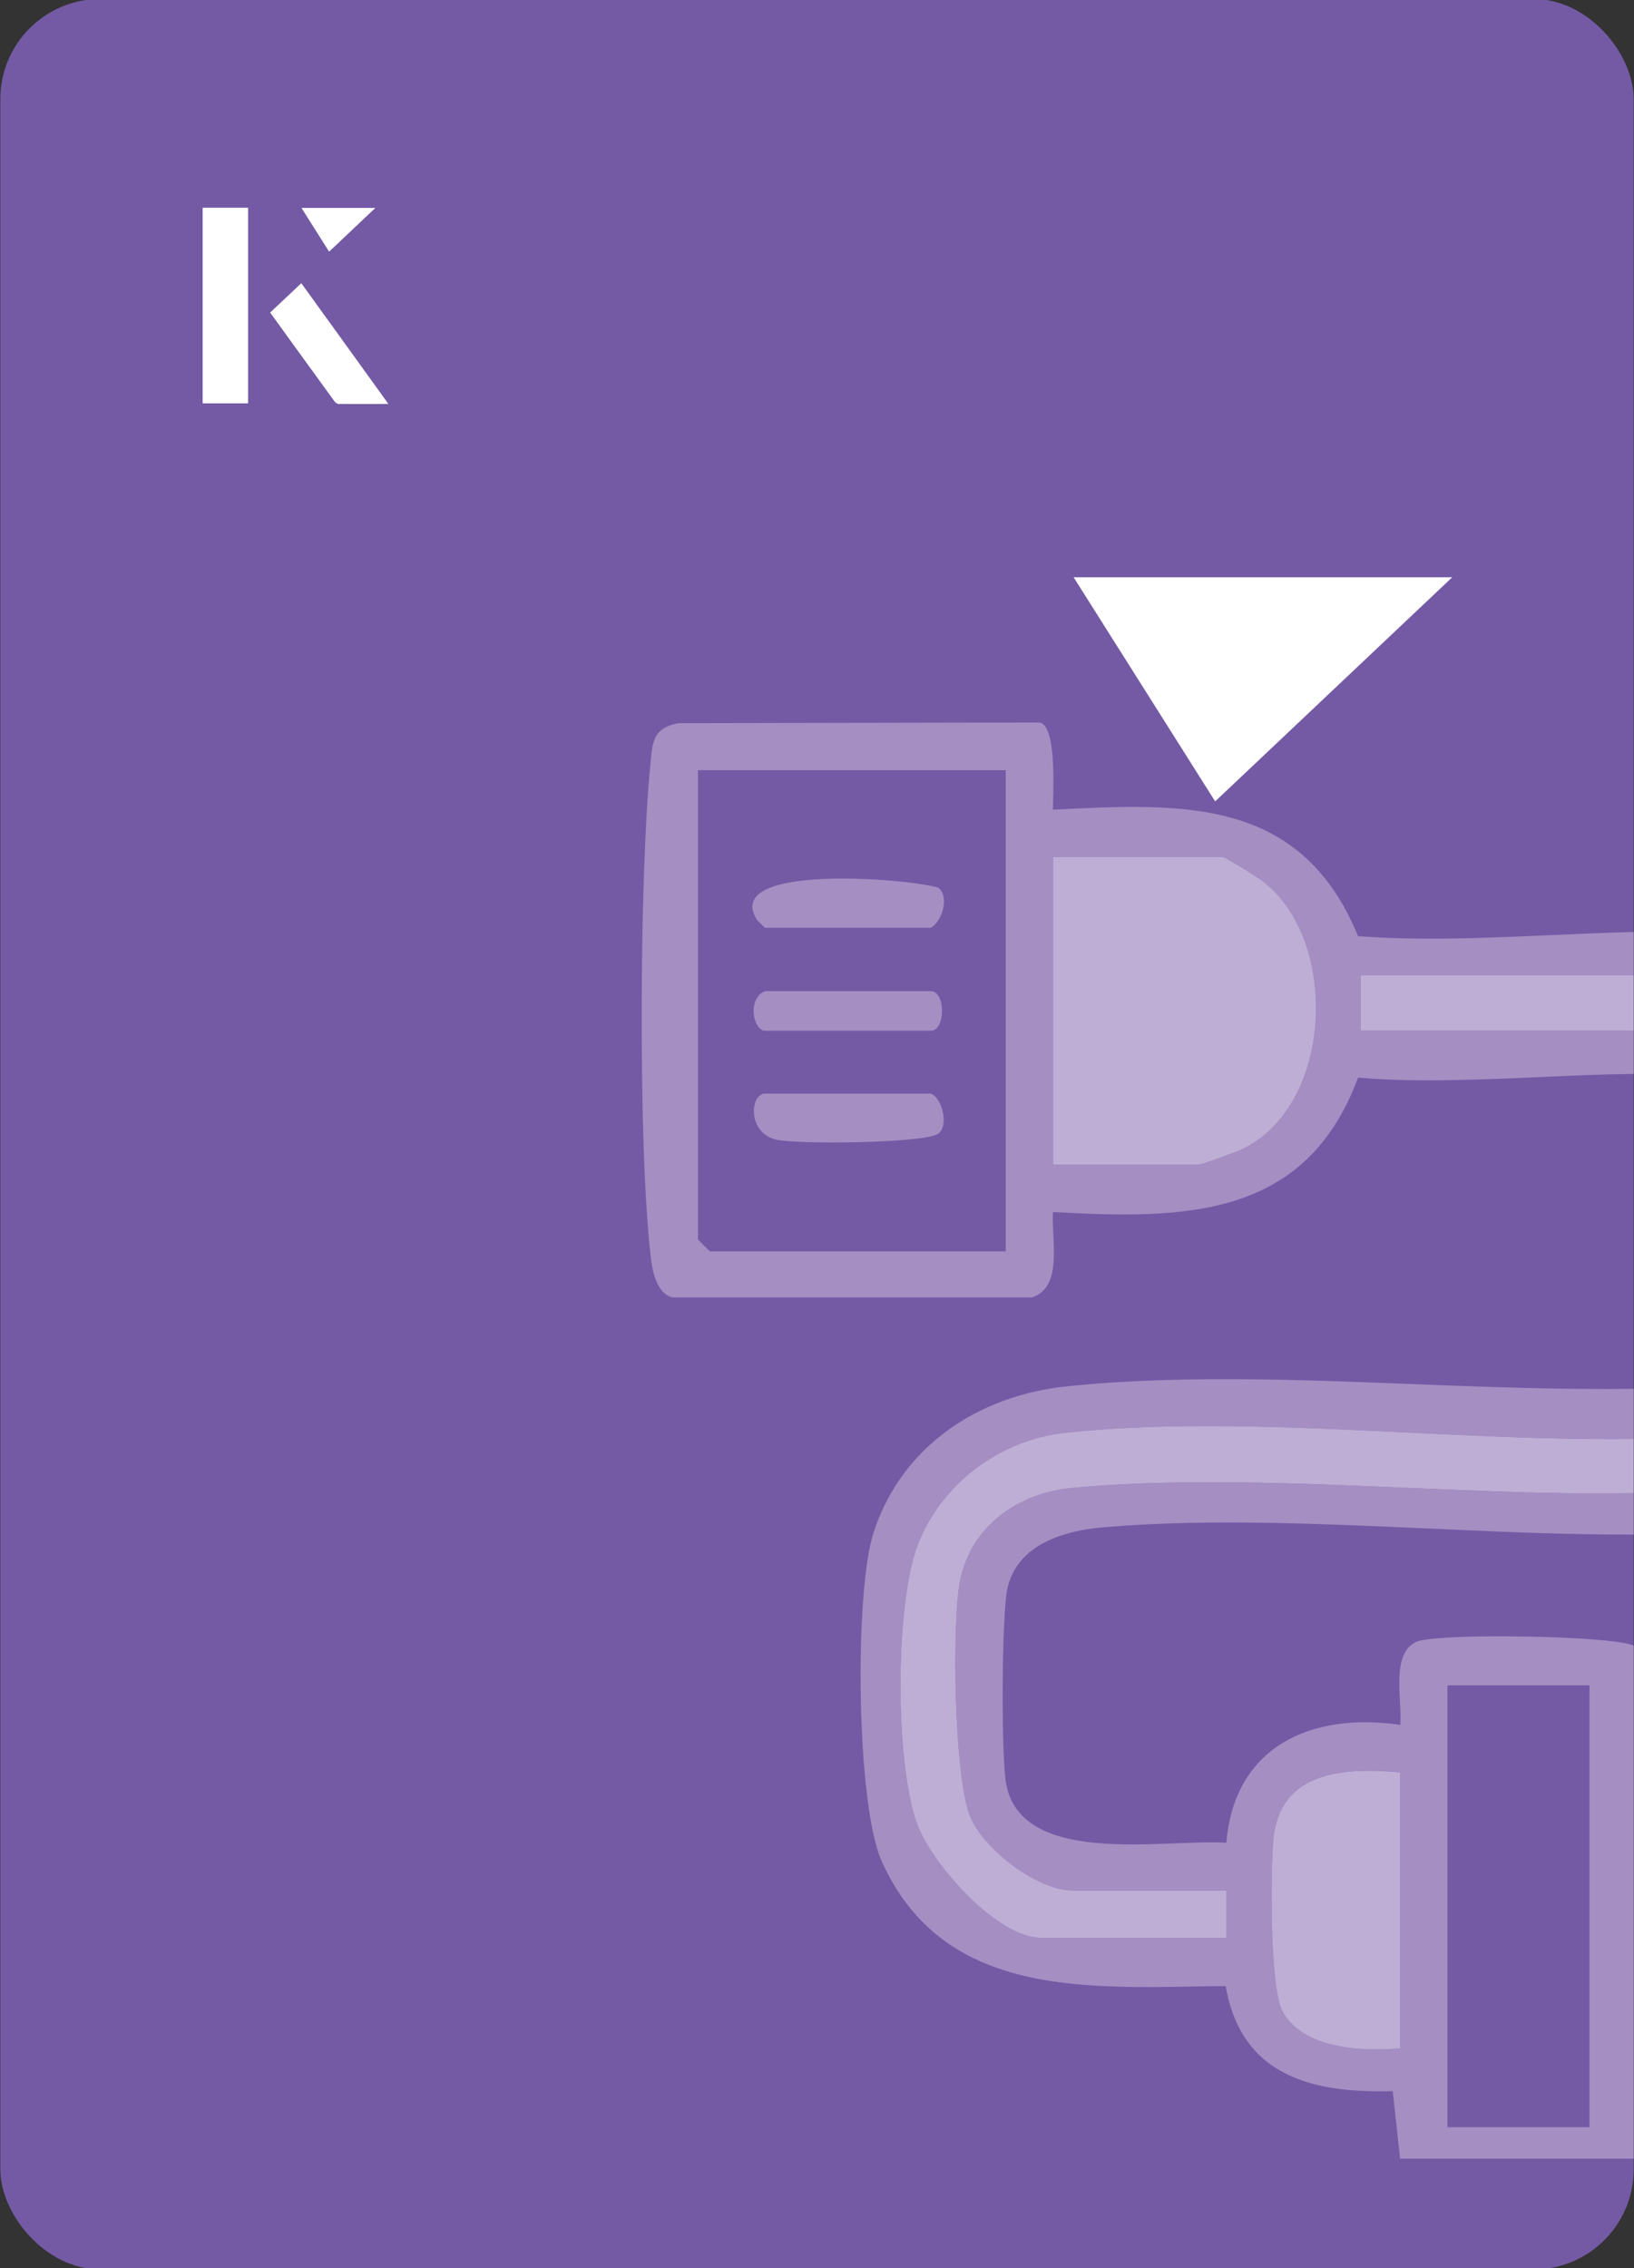
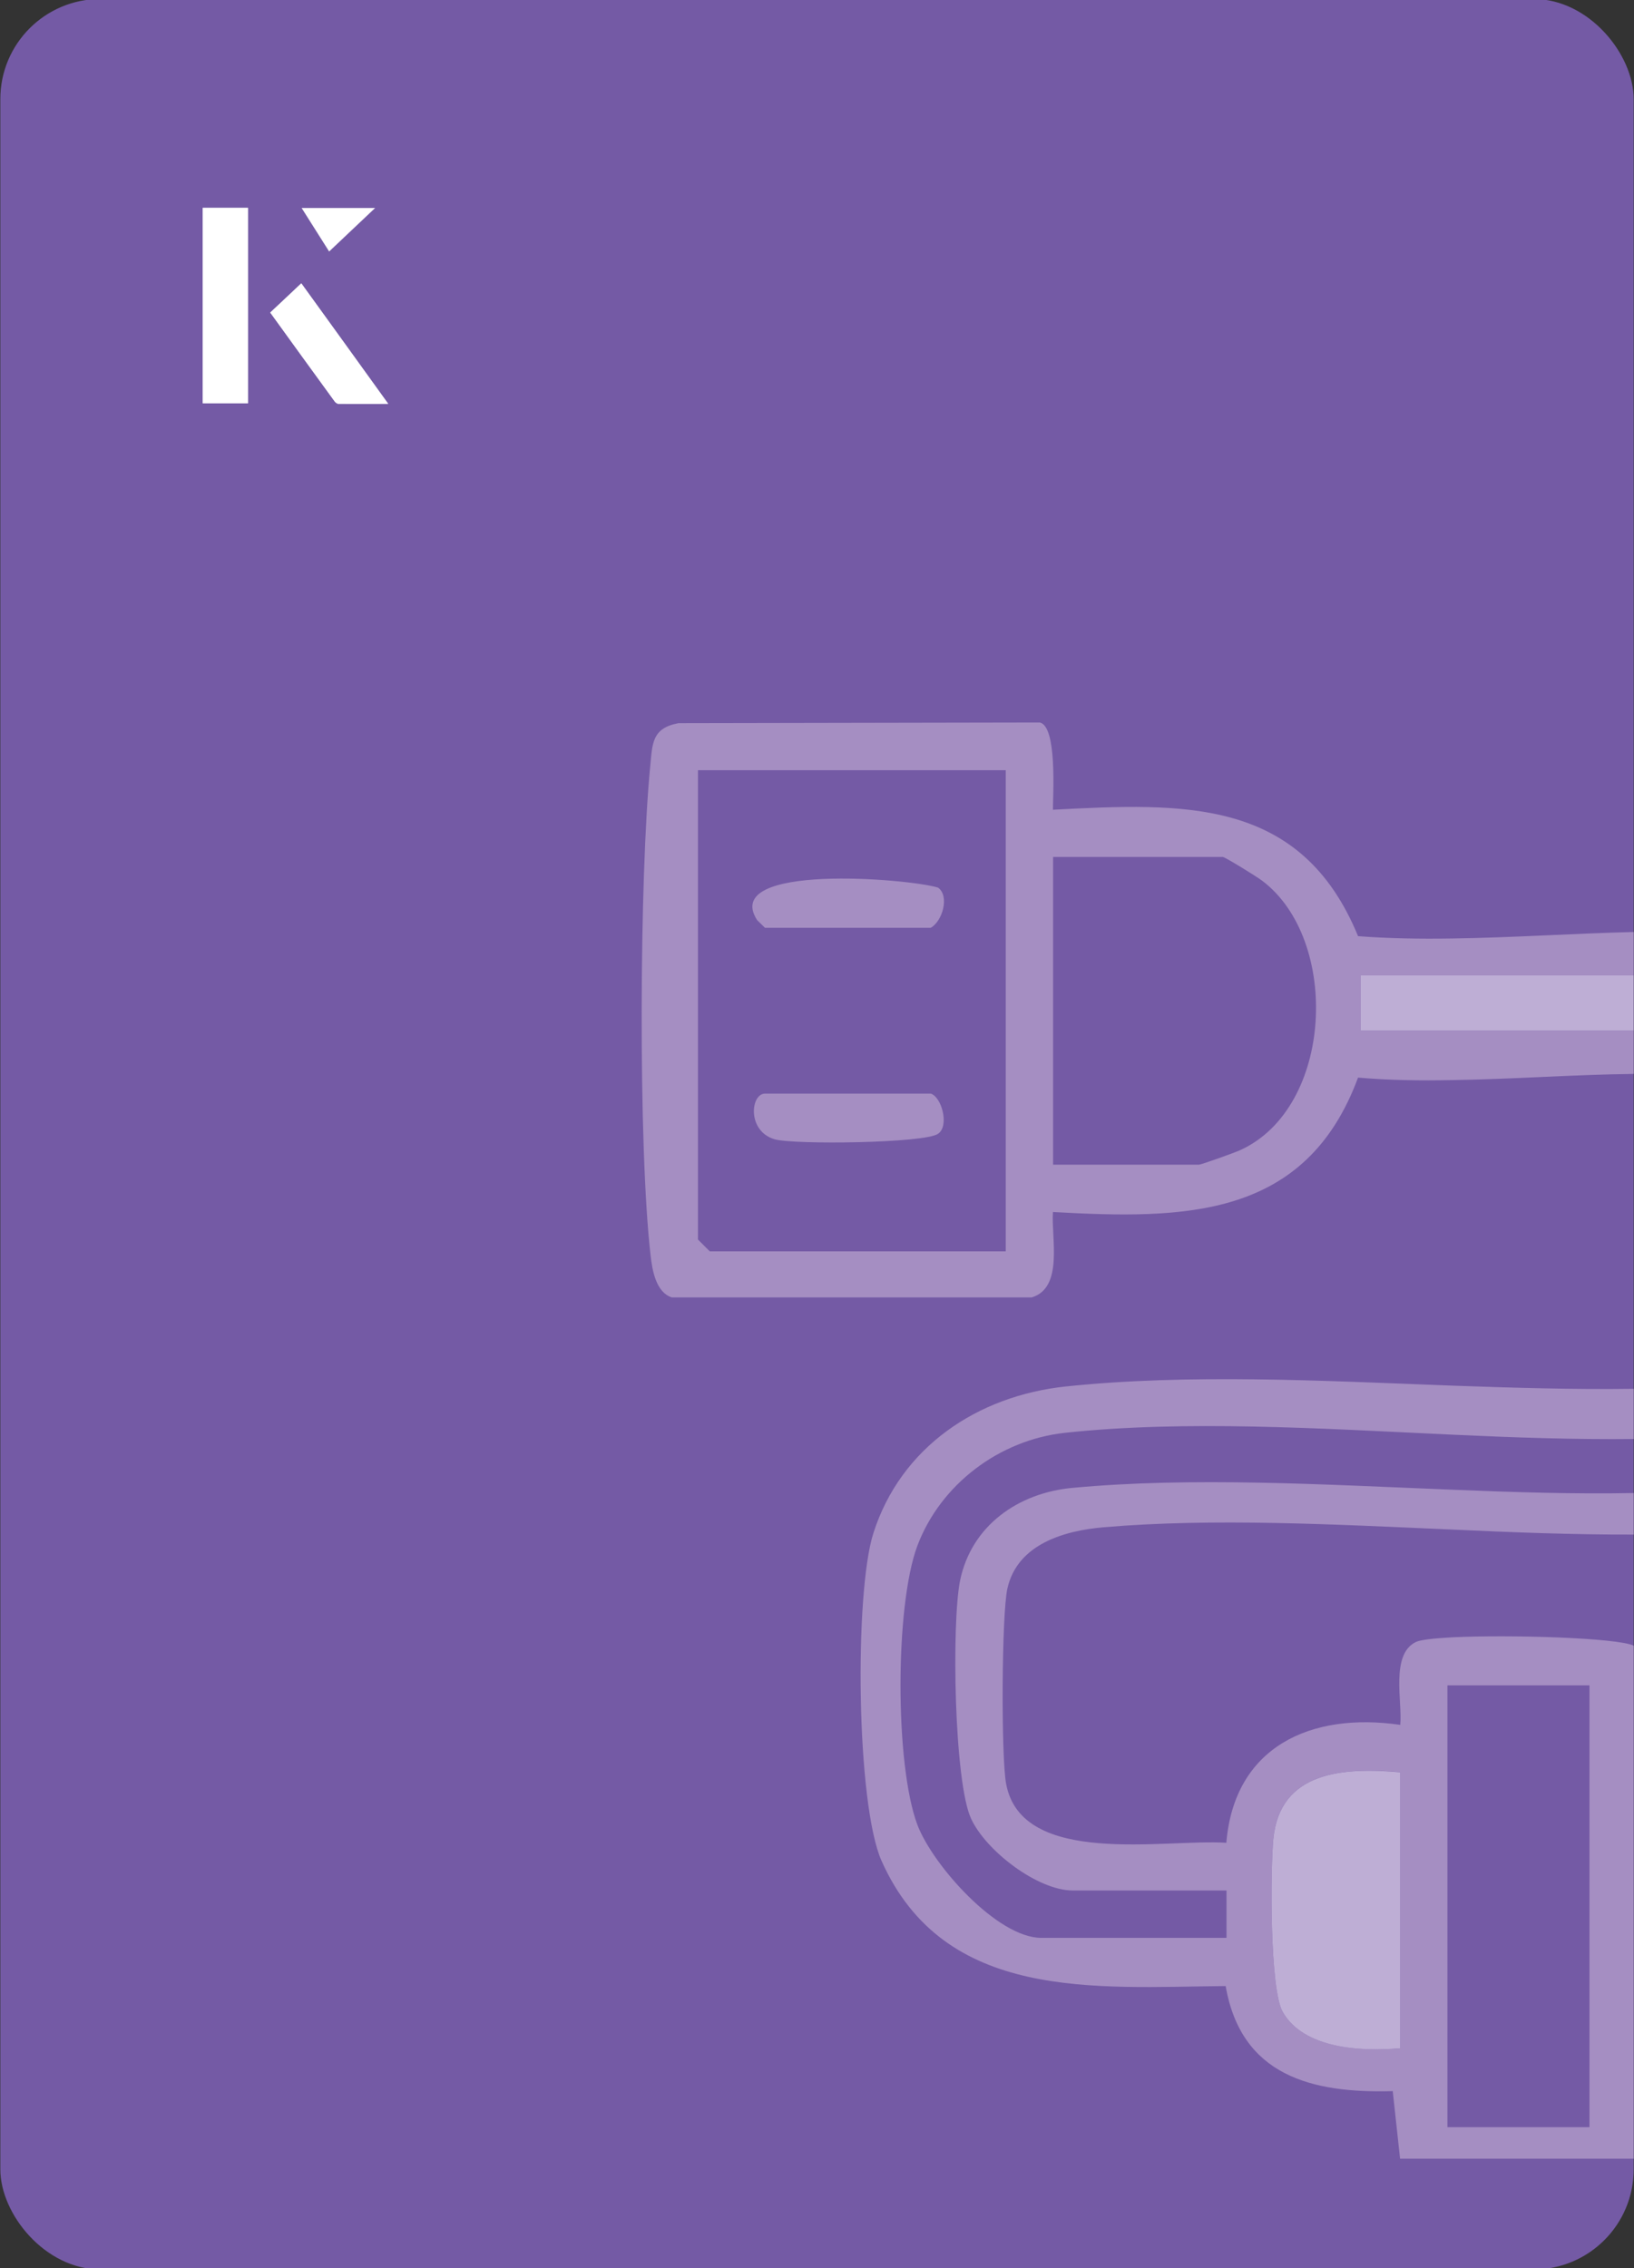
<svg xmlns="http://www.w3.org/2000/svg" id="Layer_1" data-name="Layer 1" viewBox="0 0 98 136">
  <rect x="0" y="0" width="98" height="136" fill="#333333" stroke="none" />
  <defs>
    <style>
      .cls-1 {
        fill: #a58ec2;
      }

      .cls-2 {
        fill: #fff;
      }

      .cls-3 {
        fill: #beaed5;
      }

      .cls-4 {
        fill: #745aa5;
      }
    </style>
  </defs>
  <rect class="cls-4" x=".02" y="-.07" width="97.96" height="136.13" rx="6" ry="6" transform="translate(98 136) rotate(-180)" />
  <g>
    <g>
      <path class="cls-2" d="M14.87,12.46h-2.71v11.72h2.71v-11.72ZM16.21,18.74c1.29,1.79,2.57,3.55,3.85,5.31.05.07.15.15.23.16.97.01,1.93,0,2.99,0-1.78-2.47-3.48-4.83-5.21-7.22-.66.62-1.25,1.18-1.86,1.75ZM19.74,15.08c.84-.79,1.78-1.69,2.76-2.61h-4.41c.53.84,1.09,1.72,1.65,2.61Z" />
      <path class="cls-2" d="M14.87,12.46v11.72h-2.71v-11.72h2.71Z" />
      <path class="cls-2" d="M16.21,18.74c.61-.57,1.21-1.13,1.86-1.75,1.73,2.39,3.43,4.75,5.21,7.22-1.06,0-2.03,0-2.99,0-.08,0-.18-.08-.23-.16-1.28-1.76-2.56-3.52-3.85-5.31Z" />
-       <polygon class="cls-2" points="19.74 15.08 18.09 12.47 22.5 12.47 19.74 15.08" />
    </g>
-     <path class="cls-2" d="M72.88,48.05c-2.89-4.58-5.76-9.12-8.49-13.44h22.71c-5.04,4.76-9.89,9.35-14.22,13.44Z" />
  </g>
  <g>
    <path class="cls-1" d="M87.1,83.08c-7.89-.3-15.82-.72-23.18.05-5.29.56-9.89,3.63-11.54,8.8-1.14,3.58-1.03,16.21.49,19.64,3.78,8.47,12.82,7.58,20.64,7.51.93,5.38,5.17,6.44,10.02,6.3l.44,4.05h14.01v-30.76c-.99-.47-7.39-.67-10.88-.5-1.1.06-1.91.15-2.18.28-1.54.74-.8,3.6-.94,4.97-5.36-.78-9.95,1.3-10.43,7.07-3.66-.25-12.29,1.5-13.21-3.55-.3-1.62-.27-10.15.08-11.7.6-2.67,3.43-3.47,5.79-3.67,6.59-.56,13.76-.17,20.89.14,3.67.17,7.32.31,10.88.3v-2.49c-3.56.07-7.21-.05-10.88-.2-7.75-.31-15.58-.78-22.78-.11-3.25.3-6.06,2.26-6.74,5.56-.51,2.54-.36,12.06.66,14.27.89,1.94,4,4.31,6.1,4.31h9.22v2.84h-11.11c-2.64,0-6.52-4.37-7.43-6.78-1.35-3.59-1.35-13.13,0-16.73,1.39-3.68,4.91-6.34,8.84-6.77,7.24-.78,15.29-.26,23.24.11,3.68.17,7.34.3,10.88.26v-3.01c-3.57.05-7.22-.06-10.88-.19ZM86.81,101.05h8.52v26.49h-8.52v-26.49ZM76.37,110.24c.4-4.04,4.19-4.28,7.6-3.99v16.56c-2.28.19-5.77.05-7.04-2.18-.78-1.38-.74-8.47-.56-10.39ZM97.98,58.48v-2.6c-3.61.09-7.31.34-10.88.39-1.93.03-3.83,0-5.65-.14-3.42-8.32-10.44-7.99-18.3-7.58,0-.91.26-4.98-.78-5.23l-21.68.04c-1.6.3-1.56,1.23-1.69,2.56-.65,6.58-.73,22.88.02,29.36.1.88.32,2.2,1.27,2.51h21.59c1.92-.58,1.16-3.57,1.27-5.12,7.88.44,15.16.42,18.3-8.06,1.82.16,3.71.19,5.65.15,3.59-.05,7.31-.33,10.88-.37v-2.6h-16.37v-3.31h16.37ZM60.32,75.03h-17.75l-.71-.71v-28.14h18.46v28.85ZM74.36,68.97c-.36.16-2.31.86-2.45.86h-8.75v-18.45h10.17c.14,0,2.01,1.16,2.36,1.42,4.71,3.53,4.3,13.64-1.33,16.17Z" />
    <rect class="cls-3" x="81.61" y="58.48" width="16.37" height="3.31" />
-     <path class="cls-3" d="M97.98,86.28v3.24c-3.56.07-7.21-.05-10.88-.2-7.75-.31-15.58-.78-22.78-.11-3.25.3-6.06,2.26-6.74,5.56-.51,2.54-.36,12.06.66,14.27.89,1.94,4,4.31,6.1,4.31h9.22v2.84h-11.11c-2.64,0-6.52-4.37-7.43-6.78-1.35-3.59-1.35-13.13,0-16.73,1.39-3.68,4.91-6.34,8.84-6.77,7.24-.78,15.29-.26,23.24.11,3.68.17,7.34.3,10.88.26Z" />
-     <path class="cls-3" d="M63.16,69.83v-18.45h10.17c.14,0,2.01,1.16,2.36,1.42,4.71,3.53,4.3,13.64-1.33,16.17-.36.16-2.31.86-2.45.86h-8.75Z" />
    <path class="cls-3" d="M83.97,106.25v16.56c-2.29.2-5.77.05-7.04-2.18-.78-1.37-.74-8.47-.56-10.38.4-4.05,4.19-4.29,7.6-3.99Z" />
    <path class="cls-1" d="M45.89,55.64l-.48-.47c-2.22-3.44,9.14-2.49,10.85-1.95.7.5.27,2.01-.44,2.41h-9.94Z" />
    <path class="cls-1" d="M55.82,65.57c.66.2,1.13,1.94.44,2.41-.81.57-8.65.66-9.8.33-1.67-.49-1.45-2.74-.57-2.74h9.94Z" />
-     <path class="cls-1" d="M45.89,59.43h9.94c.89,0,.89,2.37,0,2.37h-9.94c-.72,0-1.1-1.94,0-2.37Z" />
  </g>
</svg>